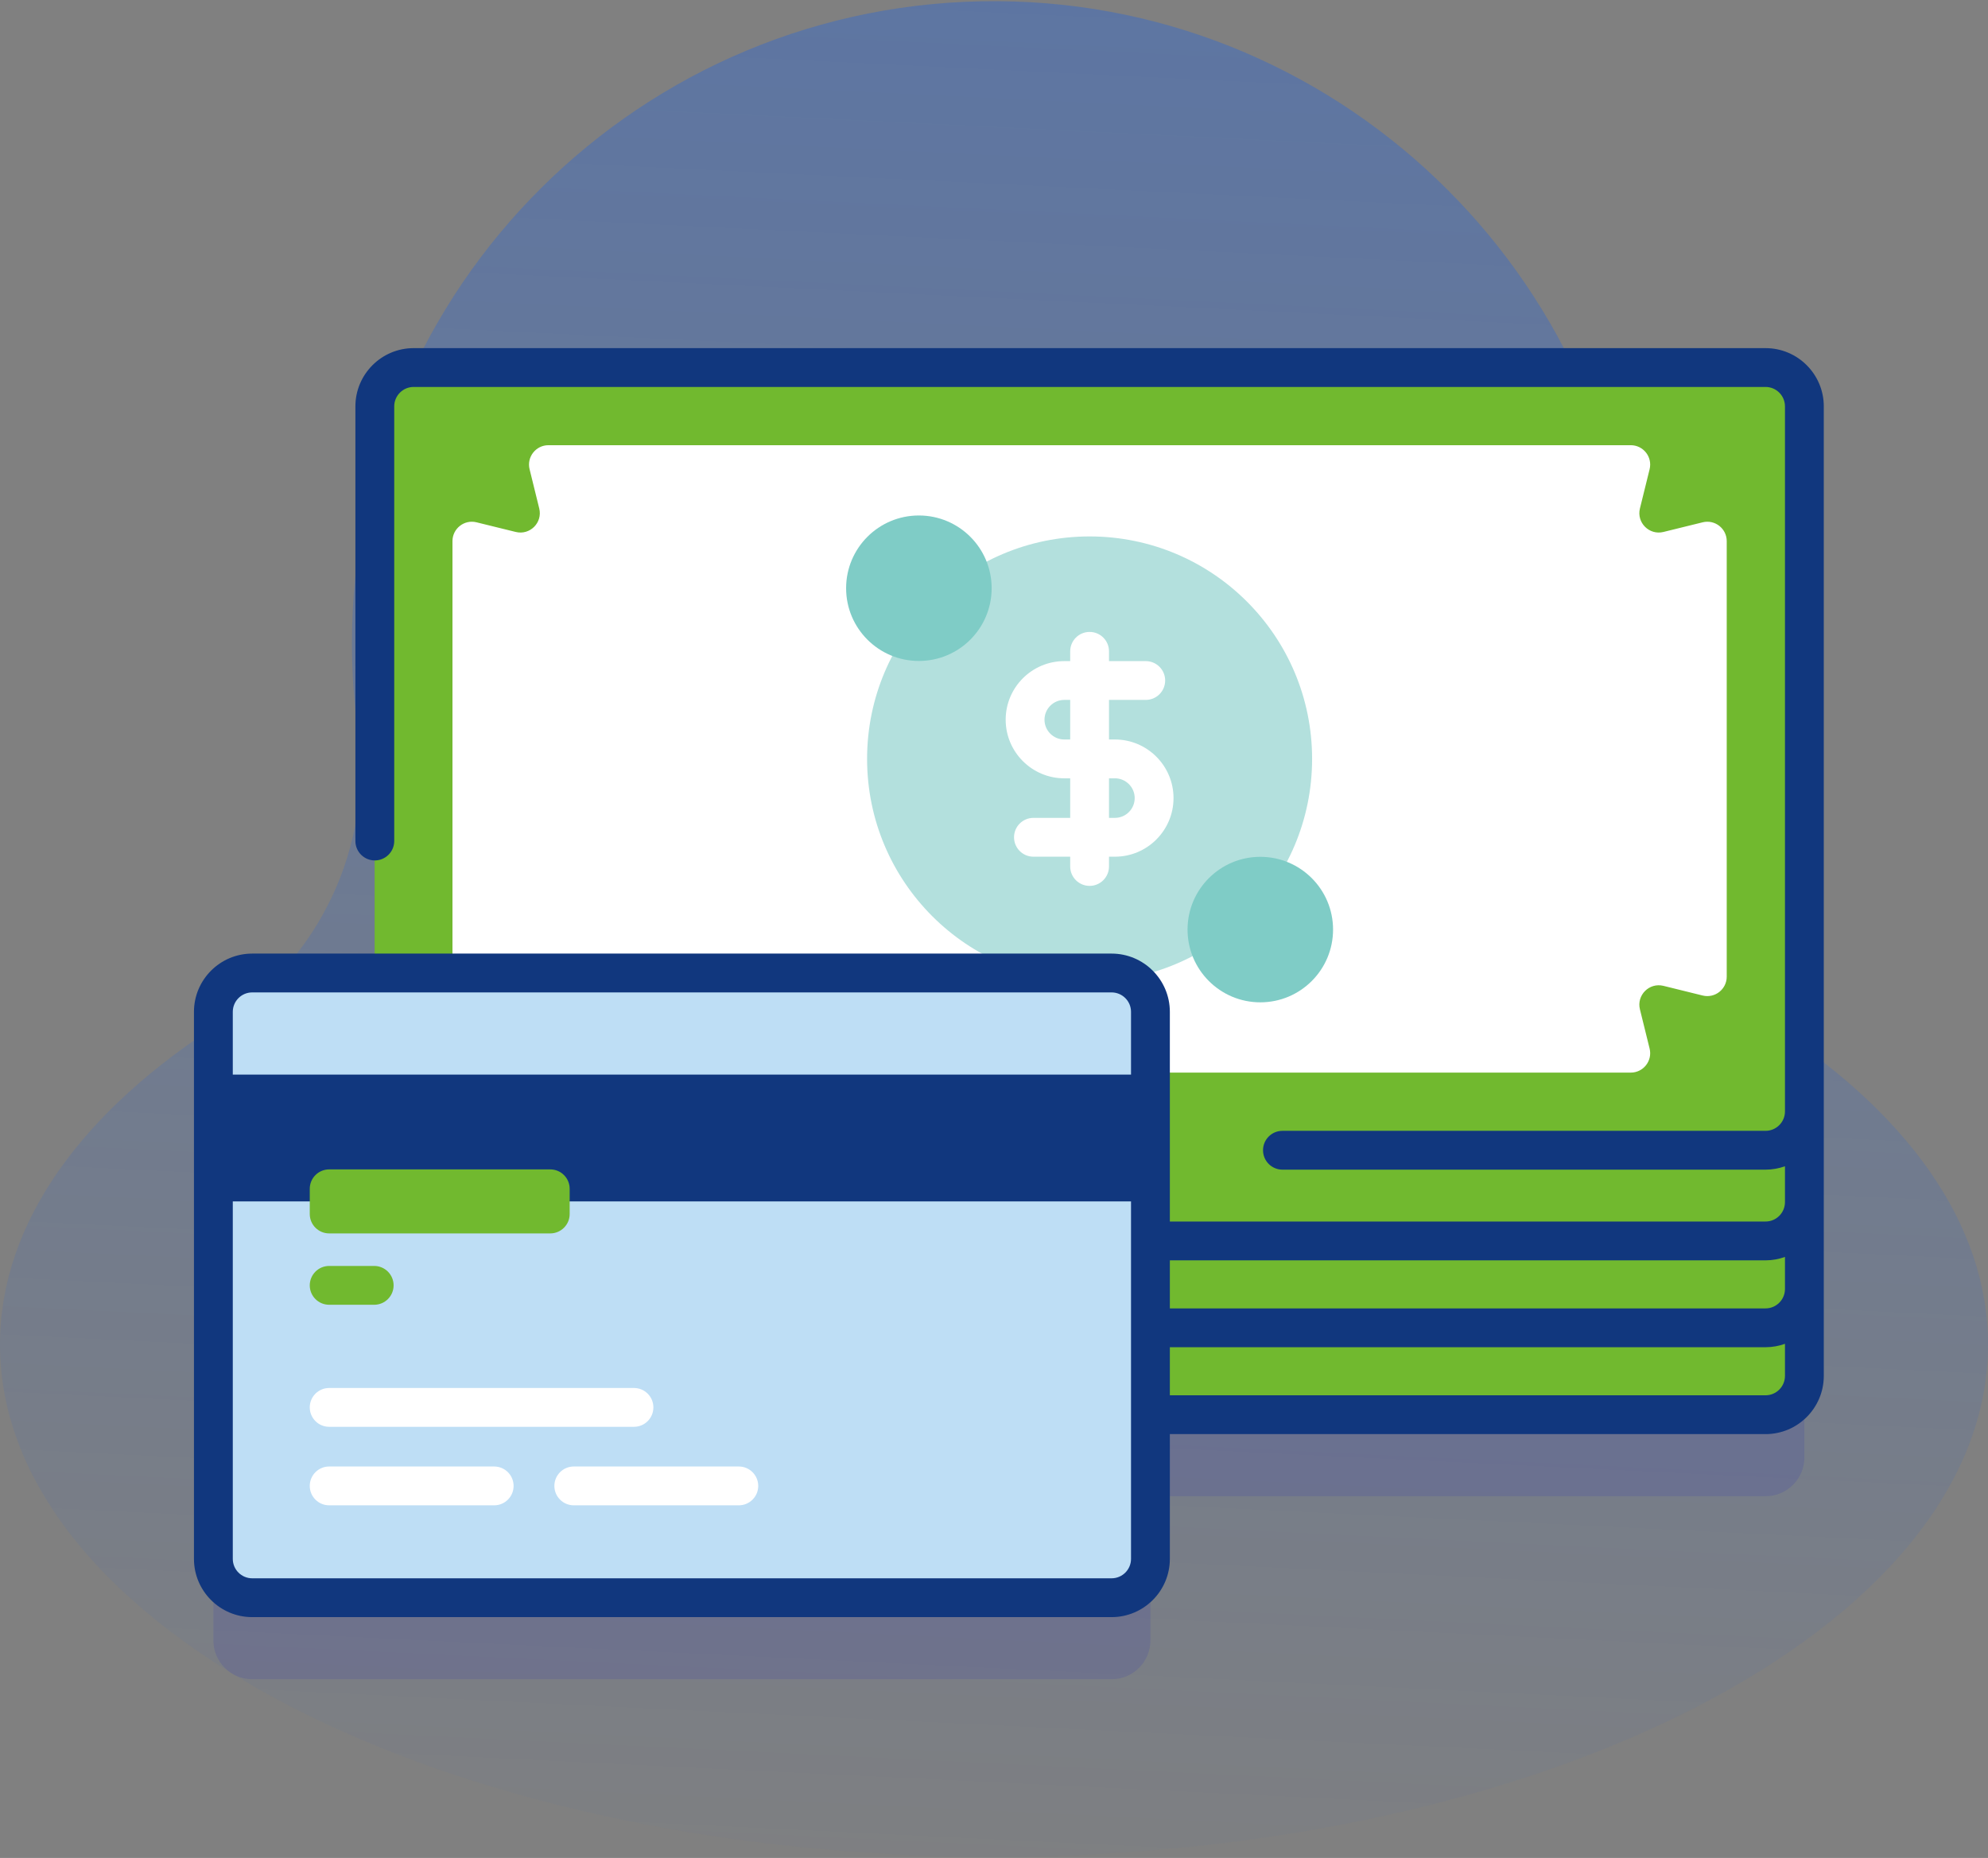
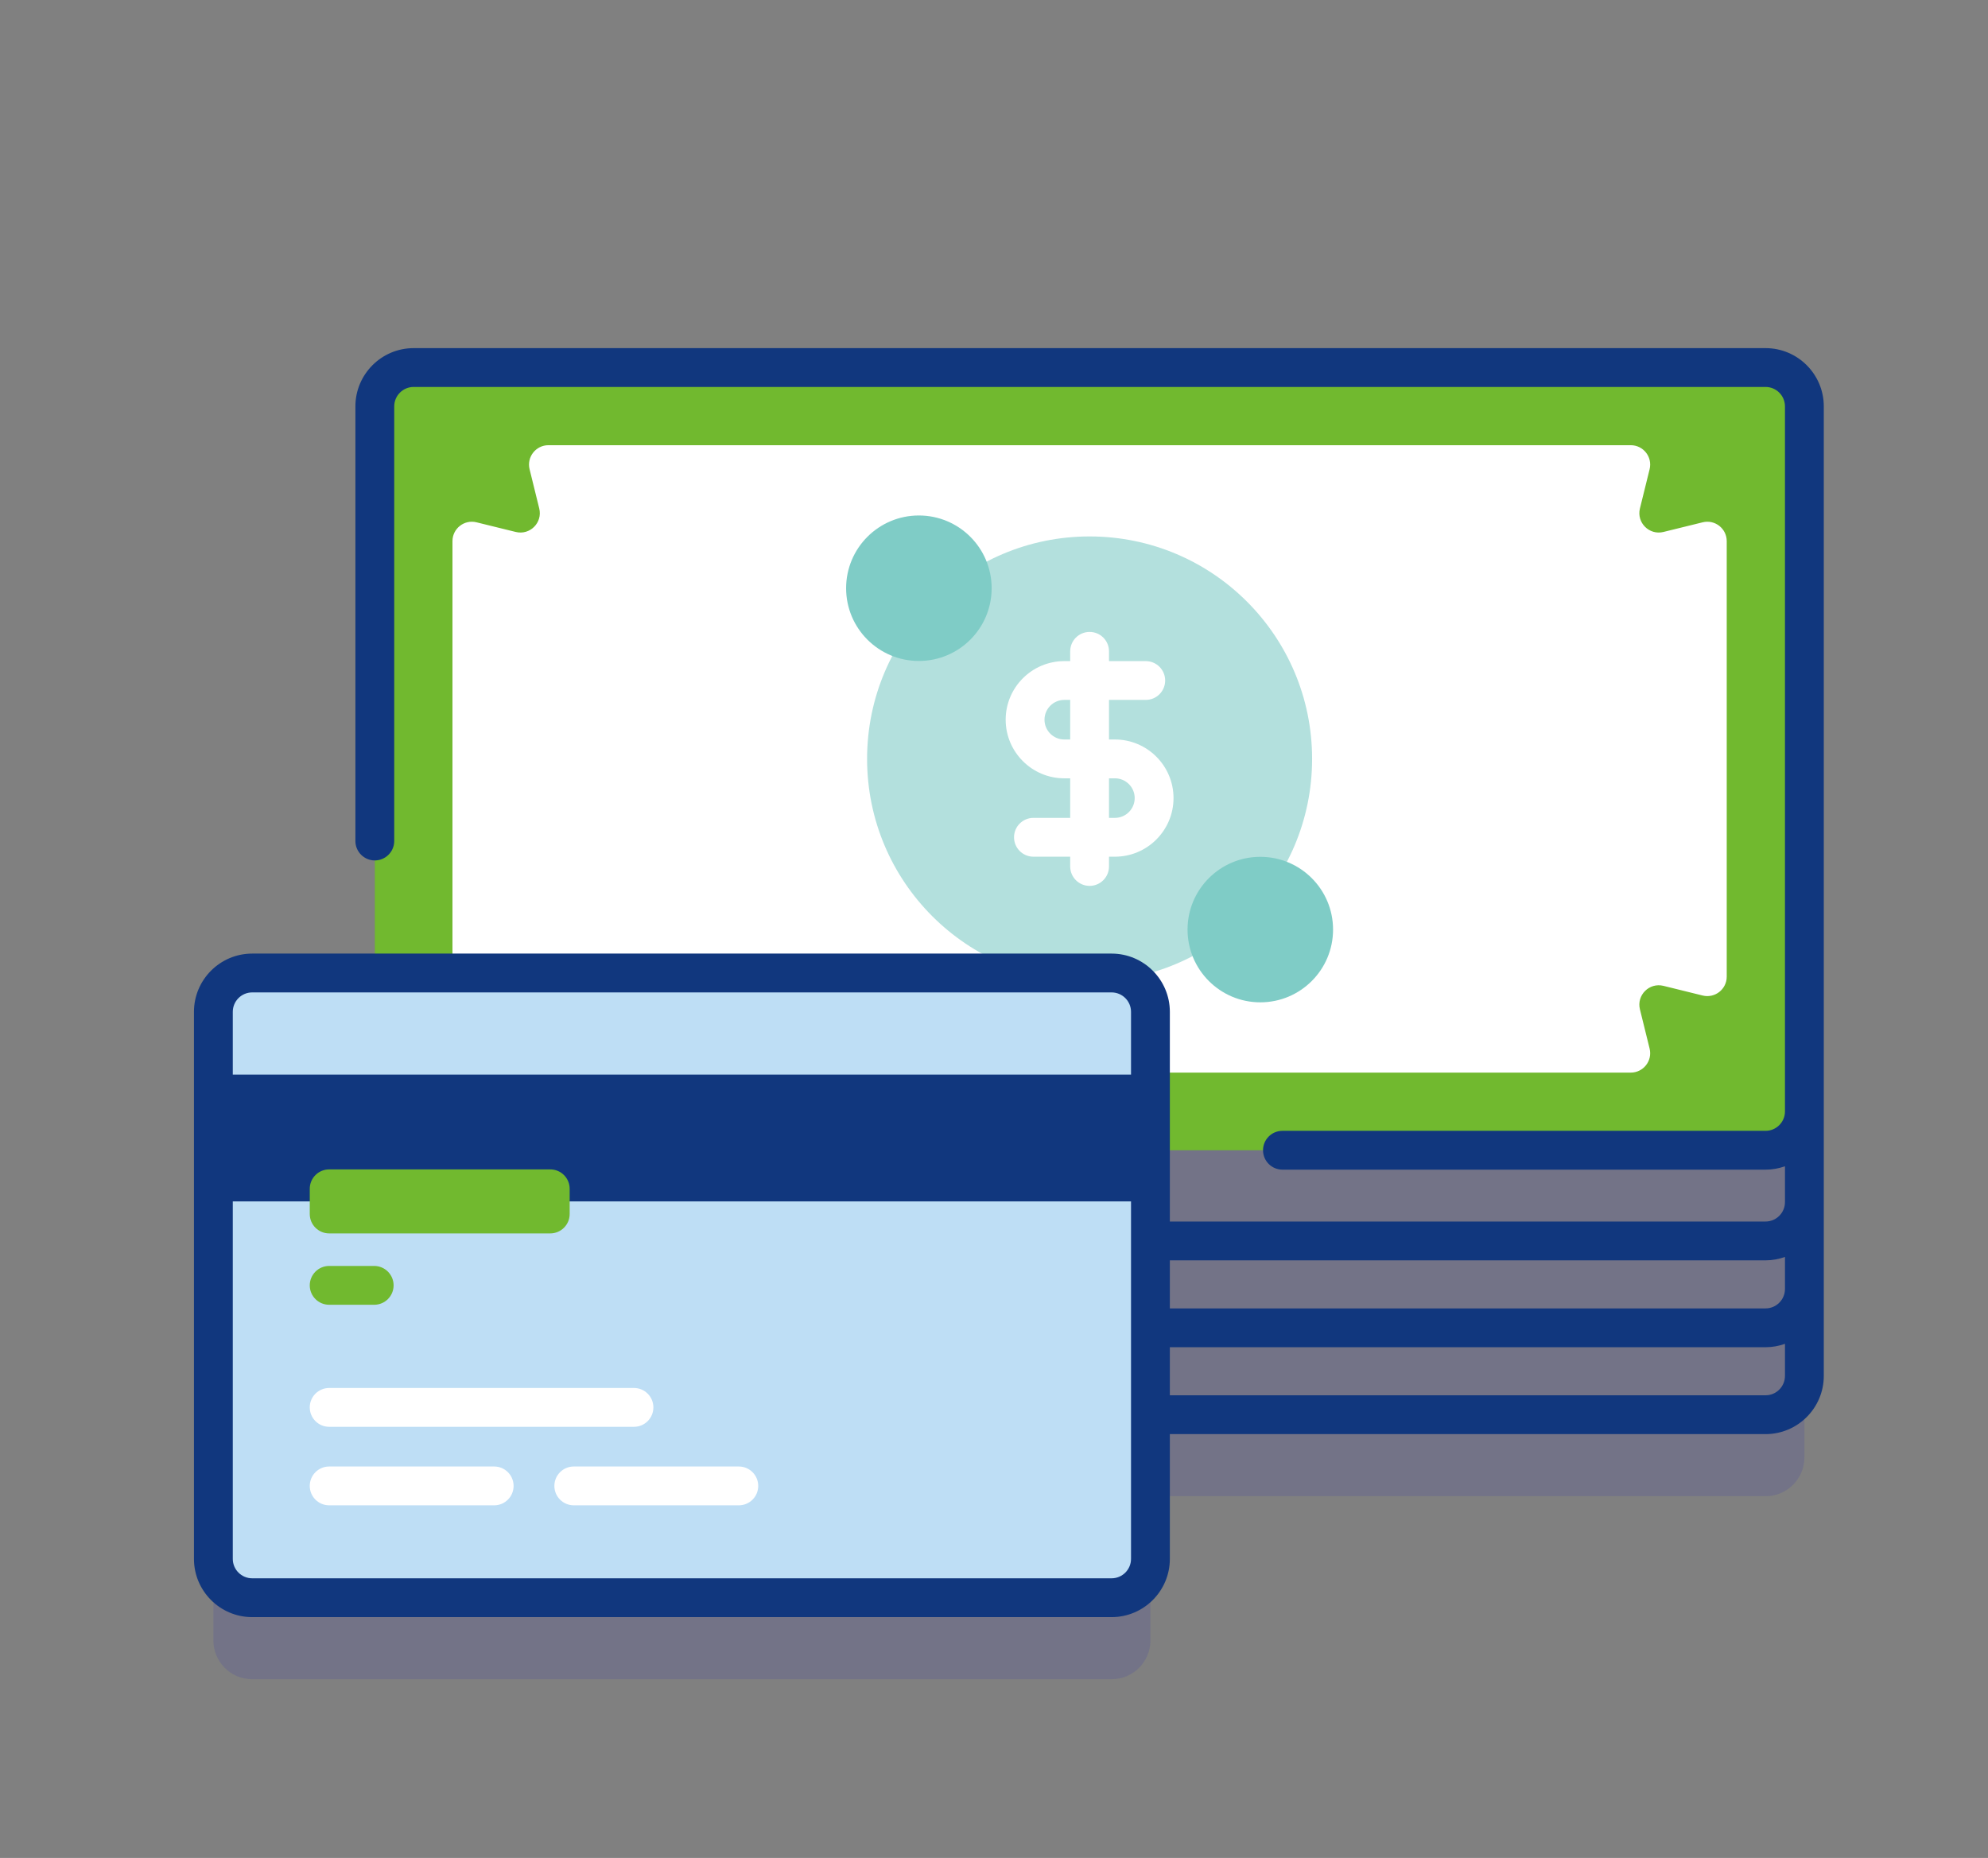
<svg xmlns="http://www.w3.org/2000/svg" width="92" height="86" viewBox="0 0 92 86" fill="none">
  <rect x="0" y="0" width="92" height="86" fill="#808080" stroke="none" />
-   <path d="M75.441 33.801C75.63 32.407 75.723 30.982 75.712 29.534C75.587 13.357 62.369 0.157 46.192 0.055C29.694 -0.05 16.287 13.293 16.287 29.767C16.287 31.135 16.38 32.482 16.559 33.801C17.286 39.146 14.783 44.428 10.232 47.325C3.833 51.398 0 56.586 0 62.235C0 75.33 20.595 85.946 46 85.946C71.405 85.946 92 75.33 92 62.235C92 56.586 88.166 51.398 81.767 47.325C77.217 44.428 74.714 39.146 75.441 33.801V33.801Z" fill="url(#paint0_linear)" />
  <path opacity="0.1" d="M81.706 33.027H19.142C18.15 33.027 17.345 33.832 17.345 34.824V48.811H11.671C10.679 48.811 9.875 49.616 9.875 50.608V75.93C9.875 76.923 10.679 77.727 11.671 77.727H51.442C52.435 77.727 53.239 76.923 53.239 75.93V69.256H81.706C82.698 69.256 83.503 68.452 83.503 67.459V34.824C83.503 33.832 82.698 33.027 81.706 33.027V33.027Z" fill="#0000CC" />
-   <path d="M81.706 65.483H19.142C18.15 65.483 17.345 64.678 17.345 63.686V31.051C17.345 30.058 18.15 29.254 19.142 29.254H81.706C82.698 29.254 83.502 30.058 83.502 31.051V63.686C83.502 64.678 82.698 65.483 81.706 65.483Z" fill="#71B92F" />
  <path d="M81.706 53.242H19.142C18.15 53.242 17.345 52.437 17.345 51.445V18.81C17.345 17.817 18.15 17.013 19.142 17.013H81.706C82.698 17.013 83.502 17.817 83.502 18.81V51.445C83.502 52.437 82.698 53.242 81.706 53.242Z" fill="#71B92F" />
  <path d="M75.892 23.536L76.34 21.72C76.48 21.154 76.051 20.607 75.468 20.607H25.38C24.797 20.607 24.368 21.154 24.508 21.72L24.955 23.536C25.117 24.192 24.524 24.785 23.868 24.623L22.052 24.176C21.486 24.036 20.939 24.465 20.939 25.048V45.207C20.939 45.79 21.486 46.219 22.052 46.08L23.868 45.632C24.524 45.47 25.117 46.063 24.955 46.719L24.508 48.535C24.368 49.101 24.797 49.648 25.38 49.648H75.468C76.051 49.648 76.48 49.101 76.34 48.535L75.892 46.719C75.731 46.063 76.324 45.47 76.98 45.632L78.795 46.08C79.362 46.219 79.909 45.791 79.909 45.207V25.048C79.909 24.465 79.362 24.036 78.795 24.176L76.98 24.623C76.324 24.785 75.731 24.192 75.892 23.536V23.536Z" fill="white" />
  <path d="M50.424 45.424C56.111 45.424 60.721 40.814 60.721 35.127C60.721 29.44 56.111 24.83 50.424 24.83C44.737 24.83 40.127 29.44 40.127 35.127C40.127 40.814 44.737 45.424 50.424 45.424Z" fill="#B3E0DD" />
  <path d="M42.523 30.594C44.383 30.594 45.891 29.087 45.891 27.227C45.891 25.367 44.383 23.86 42.523 23.86C40.664 23.86 39.156 25.367 39.156 27.227C39.156 29.087 40.664 30.594 42.523 30.594Z" fill="#7FCCC6" />
  <path d="M58.324 46.395C60.184 46.395 61.691 44.887 61.691 43.028C61.691 41.168 60.184 39.66 58.324 39.66C56.465 39.66 54.957 41.168 54.957 43.028C54.957 44.887 56.465 46.395 58.324 46.395Z" fill="#7FCCC6" />
  <path d="M51.596 39.654H47.825C47.329 39.654 46.927 39.252 46.927 38.755C46.927 38.259 47.329 37.857 47.825 37.857H51.596C52.1 37.857 52.511 37.446 52.511 36.941C52.511 36.436 52.1 36.026 51.596 36.026H49.252C47.757 36.026 46.54 34.809 46.54 33.313C46.54 31.817 47.757 30.601 49.252 30.601H53.023C53.519 30.601 53.921 31.003 53.921 31.499C53.921 31.995 53.519 32.397 53.023 32.397H49.252C48.748 32.397 48.337 32.808 48.337 33.313C48.337 33.818 48.748 34.229 49.252 34.229H51.596C53.091 34.229 54.308 35.446 54.308 36.941C54.308 38.437 53.091 39.654 51.596 39.654Z" fill="white" />
  <path d="M50.424 41.005C49.928 41.005 49.526 40.602 49.526 40.106V30.148C49.526 29.652 49.928 29.25 50.424 29.25C50.92 29.25 51.322 29.652 51.322 30.148V40.106C51.322 40.602 50.92 41.005 50.424 41.005V41.005Z" fill="white" />
  <path d="M51.442 73.954H11.671C10.679 73.954 9.875 73.149 9.875 72.157V46.835C9.875 45.842 10.679 45.038 11.671 45.038H51.442C52.435 45.038 53.239 45.842 53.239 46.835V72.157C53.239 73.149 52.435 73.954 51.442 73.954Z" fill="#BEDEF5" />
  <path d="M9.875 49.74H53.239V55.61H9.875V49.74Z" fill="#11377E" />
  <path d="M81.706 16.114H19.142C17.656 16.114 16.447 17.323 16.447 18.81V38.928C16.447 39.424 16.849 39.827 17.345 39.827C17.841 39.827 18.244 39.424 18.244 38.928V18.81C18.244 18.314 18.647 17.911 19.142 17.911H81.706C82.201 17.911 82.604 18.314 82.604 18.81V51.445C82.604 51.94 82.201 52.343 81.706 52.343H59.349C58.852 52.343 58.45 52.745 58.45 53.242C58.45 53.738 58.852 54.14 59.349 54.14H81.706C82.021 54.14 82.323 54.083 82.604 53.983V55.642C82.604 56.138 82.201 56.541 81.706 56.541H54.138V46.835C54.138 45.349 52.928 44.139 51.442 44.139H11.671C10.185 44.139 8.976 45.349 8.976 46.835V72.157C8.976 73.643 10.185 74.852 11.671 74.852H51.442C52.928 74.852 54.138 73.643 54.138 72.157V66.381H81.706C83.192 66.381 84.401 65.172 84.401 63.686V18.81C84.401 17.323 83.192 16.114 81.706 16.114V16.114ZM81.706 58.338C82.021 58.338 82.323 58.28 82.604 58.18V59.664C82.604 60.159 82.201 60.562 81.706 60.562H54.138V58.338H81.706ZM52.341 72.157C52.341 72.652 51.938 73.055 51.442 73.055H11.671C11.176 73.055 10.773 72.652 10.773 72.157V46.835C10.773 46.339 11.176 45.936 11.671 45.936H51.442C51.938 45.936 52.341 46.339 52.341 46.835V72.157ZM81.706 64.584H54.138V62.359H81.706C82.021 62.359 82.323 62.302 82.604 62.202V63.686C82.604 64.181 82.201 64.584 81.706 64.584Z" fill="#11377E" />
  <path d="M22.87 69.677H15.233C14.737 69.677 14.335 69.275 14.335 68.779C14.335 68.283 14.737 67.88 15.233 67.88H22.87C23.366 67.88 23.768 68.283 23.768 68.779C23.768 69.275 23.366 69.677 22.87 69.677V69.677Z" fill="white" />
  <path d="M17.317 60.394H15.233C14.737 60.394 14.335 59.992 14.335 59.496C14.335 59 14.737 58.597 15.233 58.597H17.317C17.813 58.597 18.215 59 18.215 59.496C18.215 59.992 17.813 60.394 17.317 60.394Z" fill="#71B92F" />
  <path d="M34.19 69.677H26.554C26.057 69.677 25.655 69.275 25.655 68.779C25.655 68.283 26.057 67.88 26.554 67.88H34.19C34.687 67.88 35.089 68.283 35.089 68.779C35.089 69.275 34.687 69.677 34.19 69.677Z" fill="white" />
  <path d="M29.339 66.043H15.233C14.737 66.043 14.335 65.641 14.335 65.144C14.335 64.648 14.737 64.246 15.233 64.246H29.339C29.835 64.246 30.237 64.648 30.237 65.144C30.237 65.641 29.835 66.043 29.339 66.043Z" fill="white" />
  <path d="M25.464 57.091H15.233C14.737 57.091 14.335 56.689 14.335 56.193V55.026C14.335 54.53 14.737 54.128 15.233 54.128H25.464C25.961 54.128 26.363 54.53 26.363 55.026V56.193C26.363 56.689 25.961 57.091 25.464 57.091Z" fill="#71B92F" />
  <defs>
    <linearGradient id="paint0_linear" x1="43.047" y1="-4.075" x2="38.4" y2="91.485" gradientUnits="userSpaceOnUse">
      <stop offset="0.007" stop-color="#0059FF" stop-opacity="0.28" />
      <stop offset="0.992" stop-color="#0059FF" stop-opacity="0" />
    </linearGradient>
  </defs>
</svg>